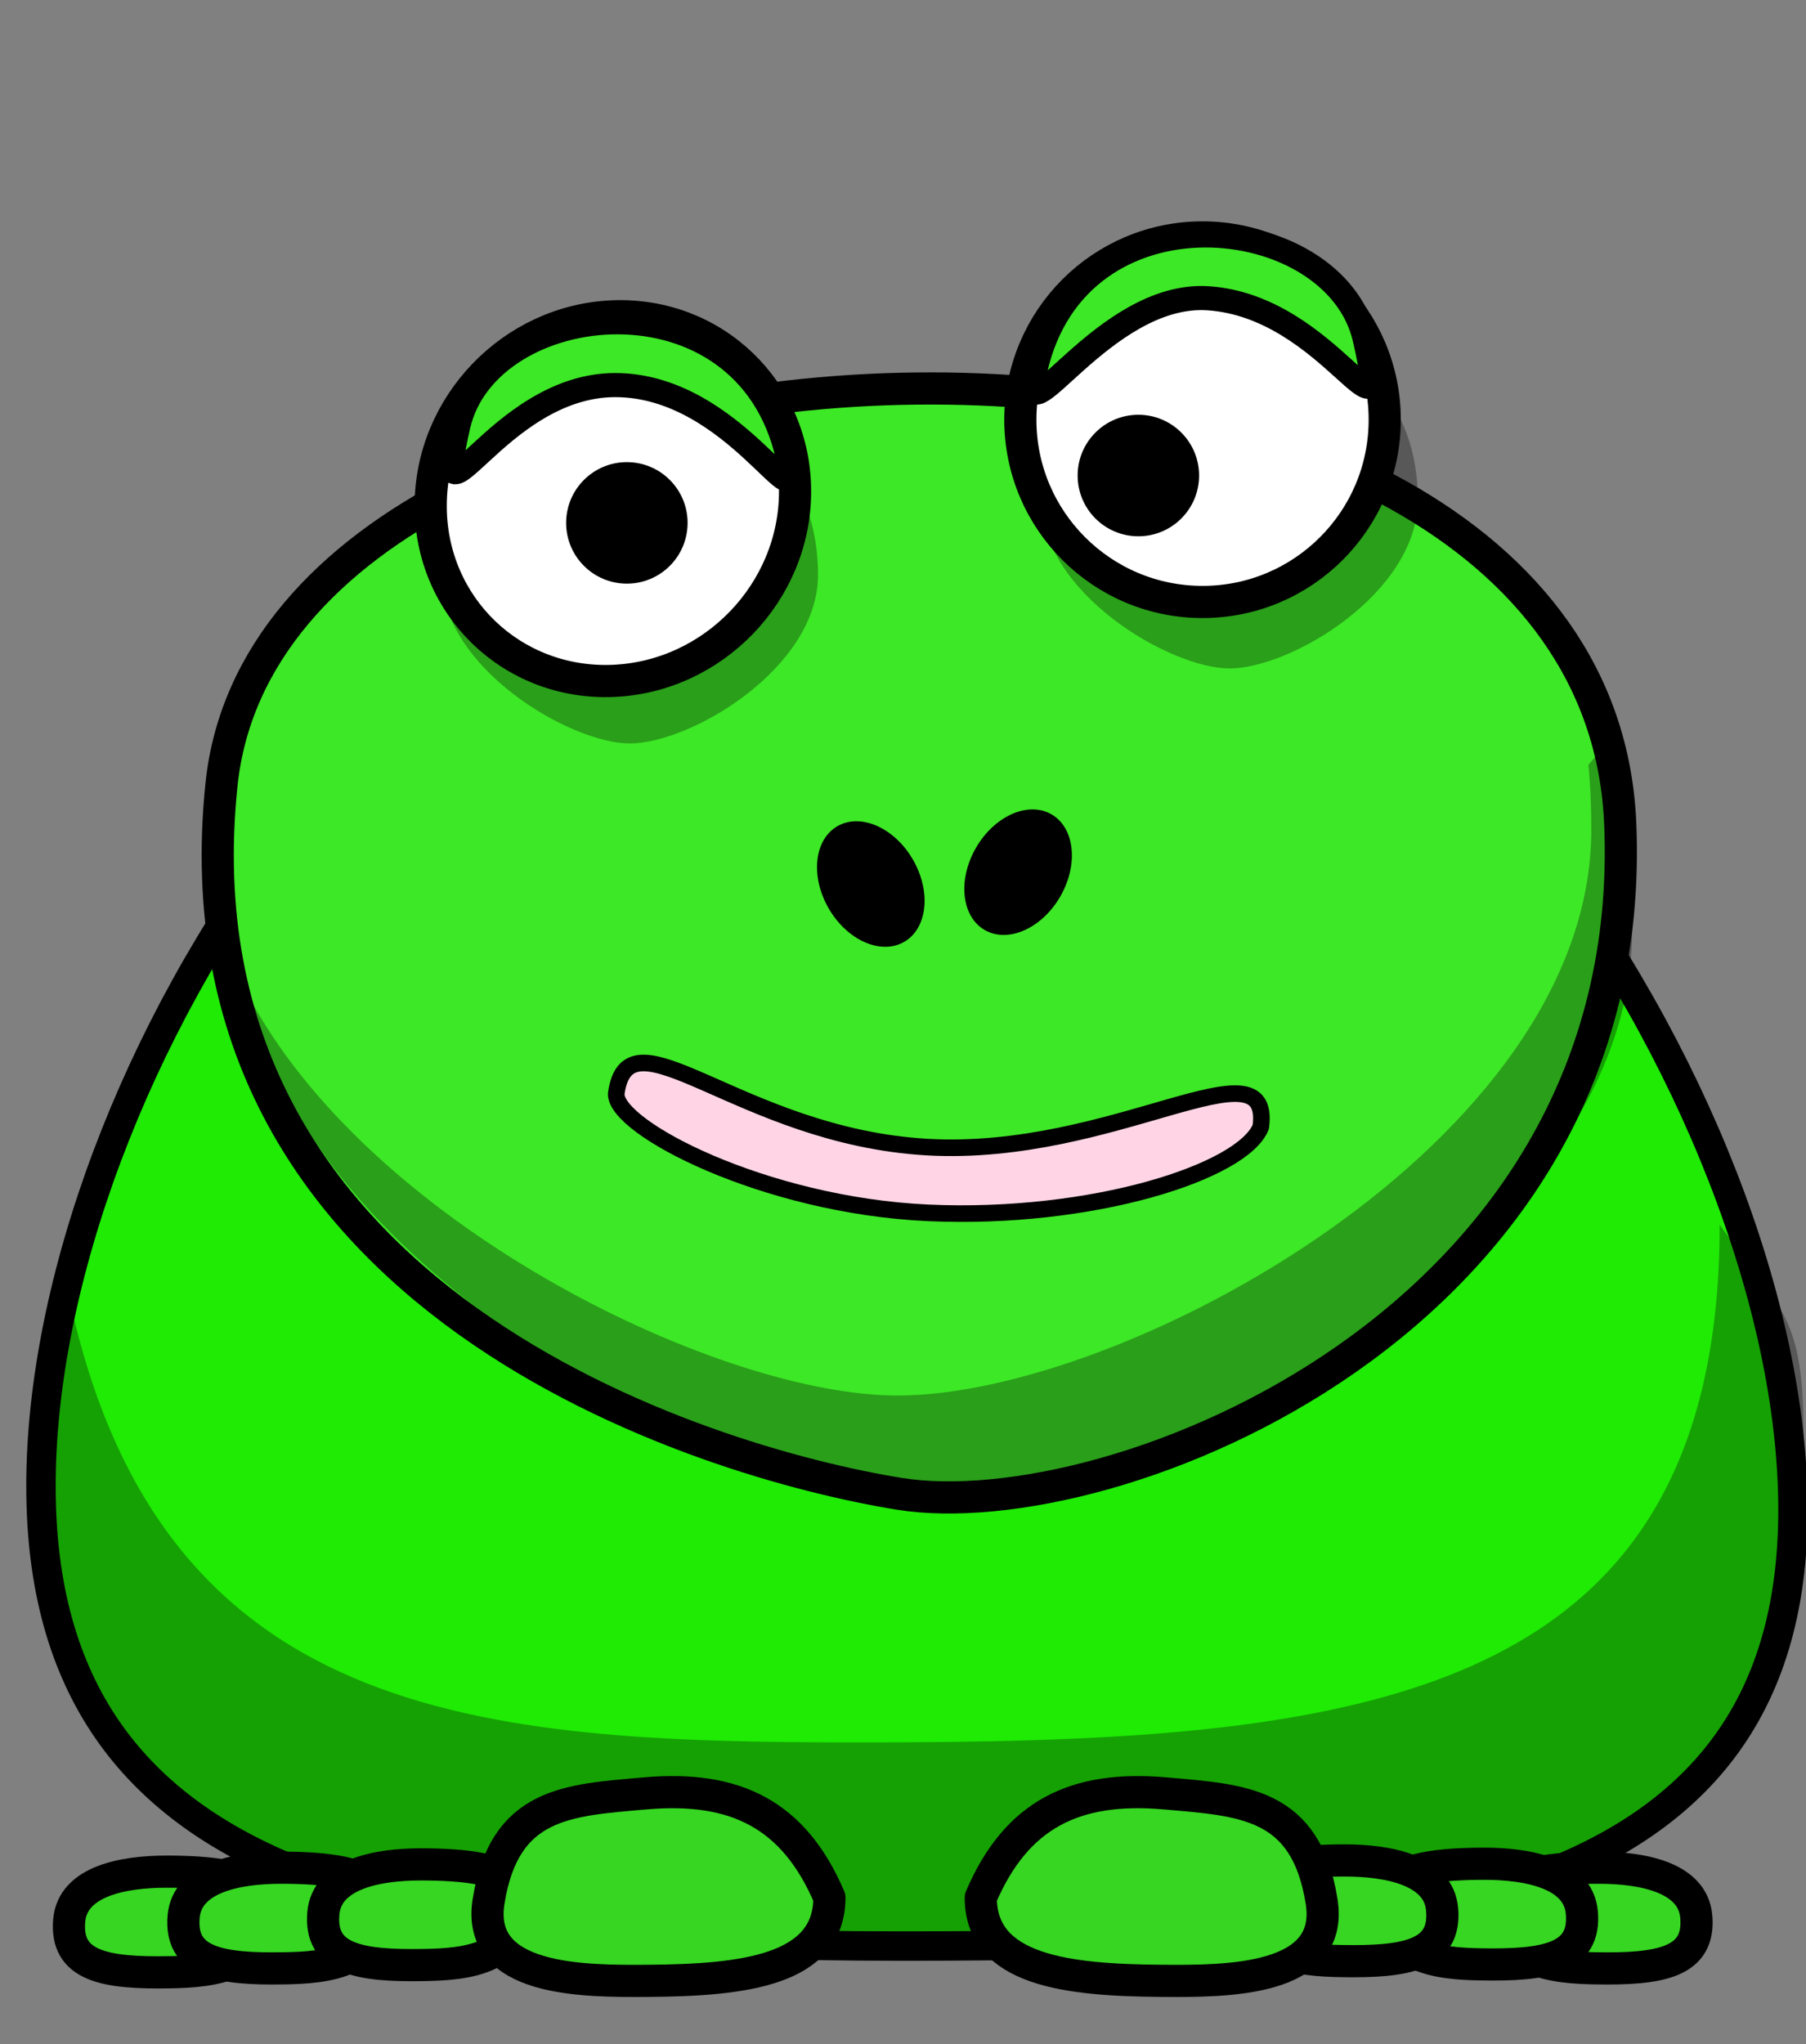
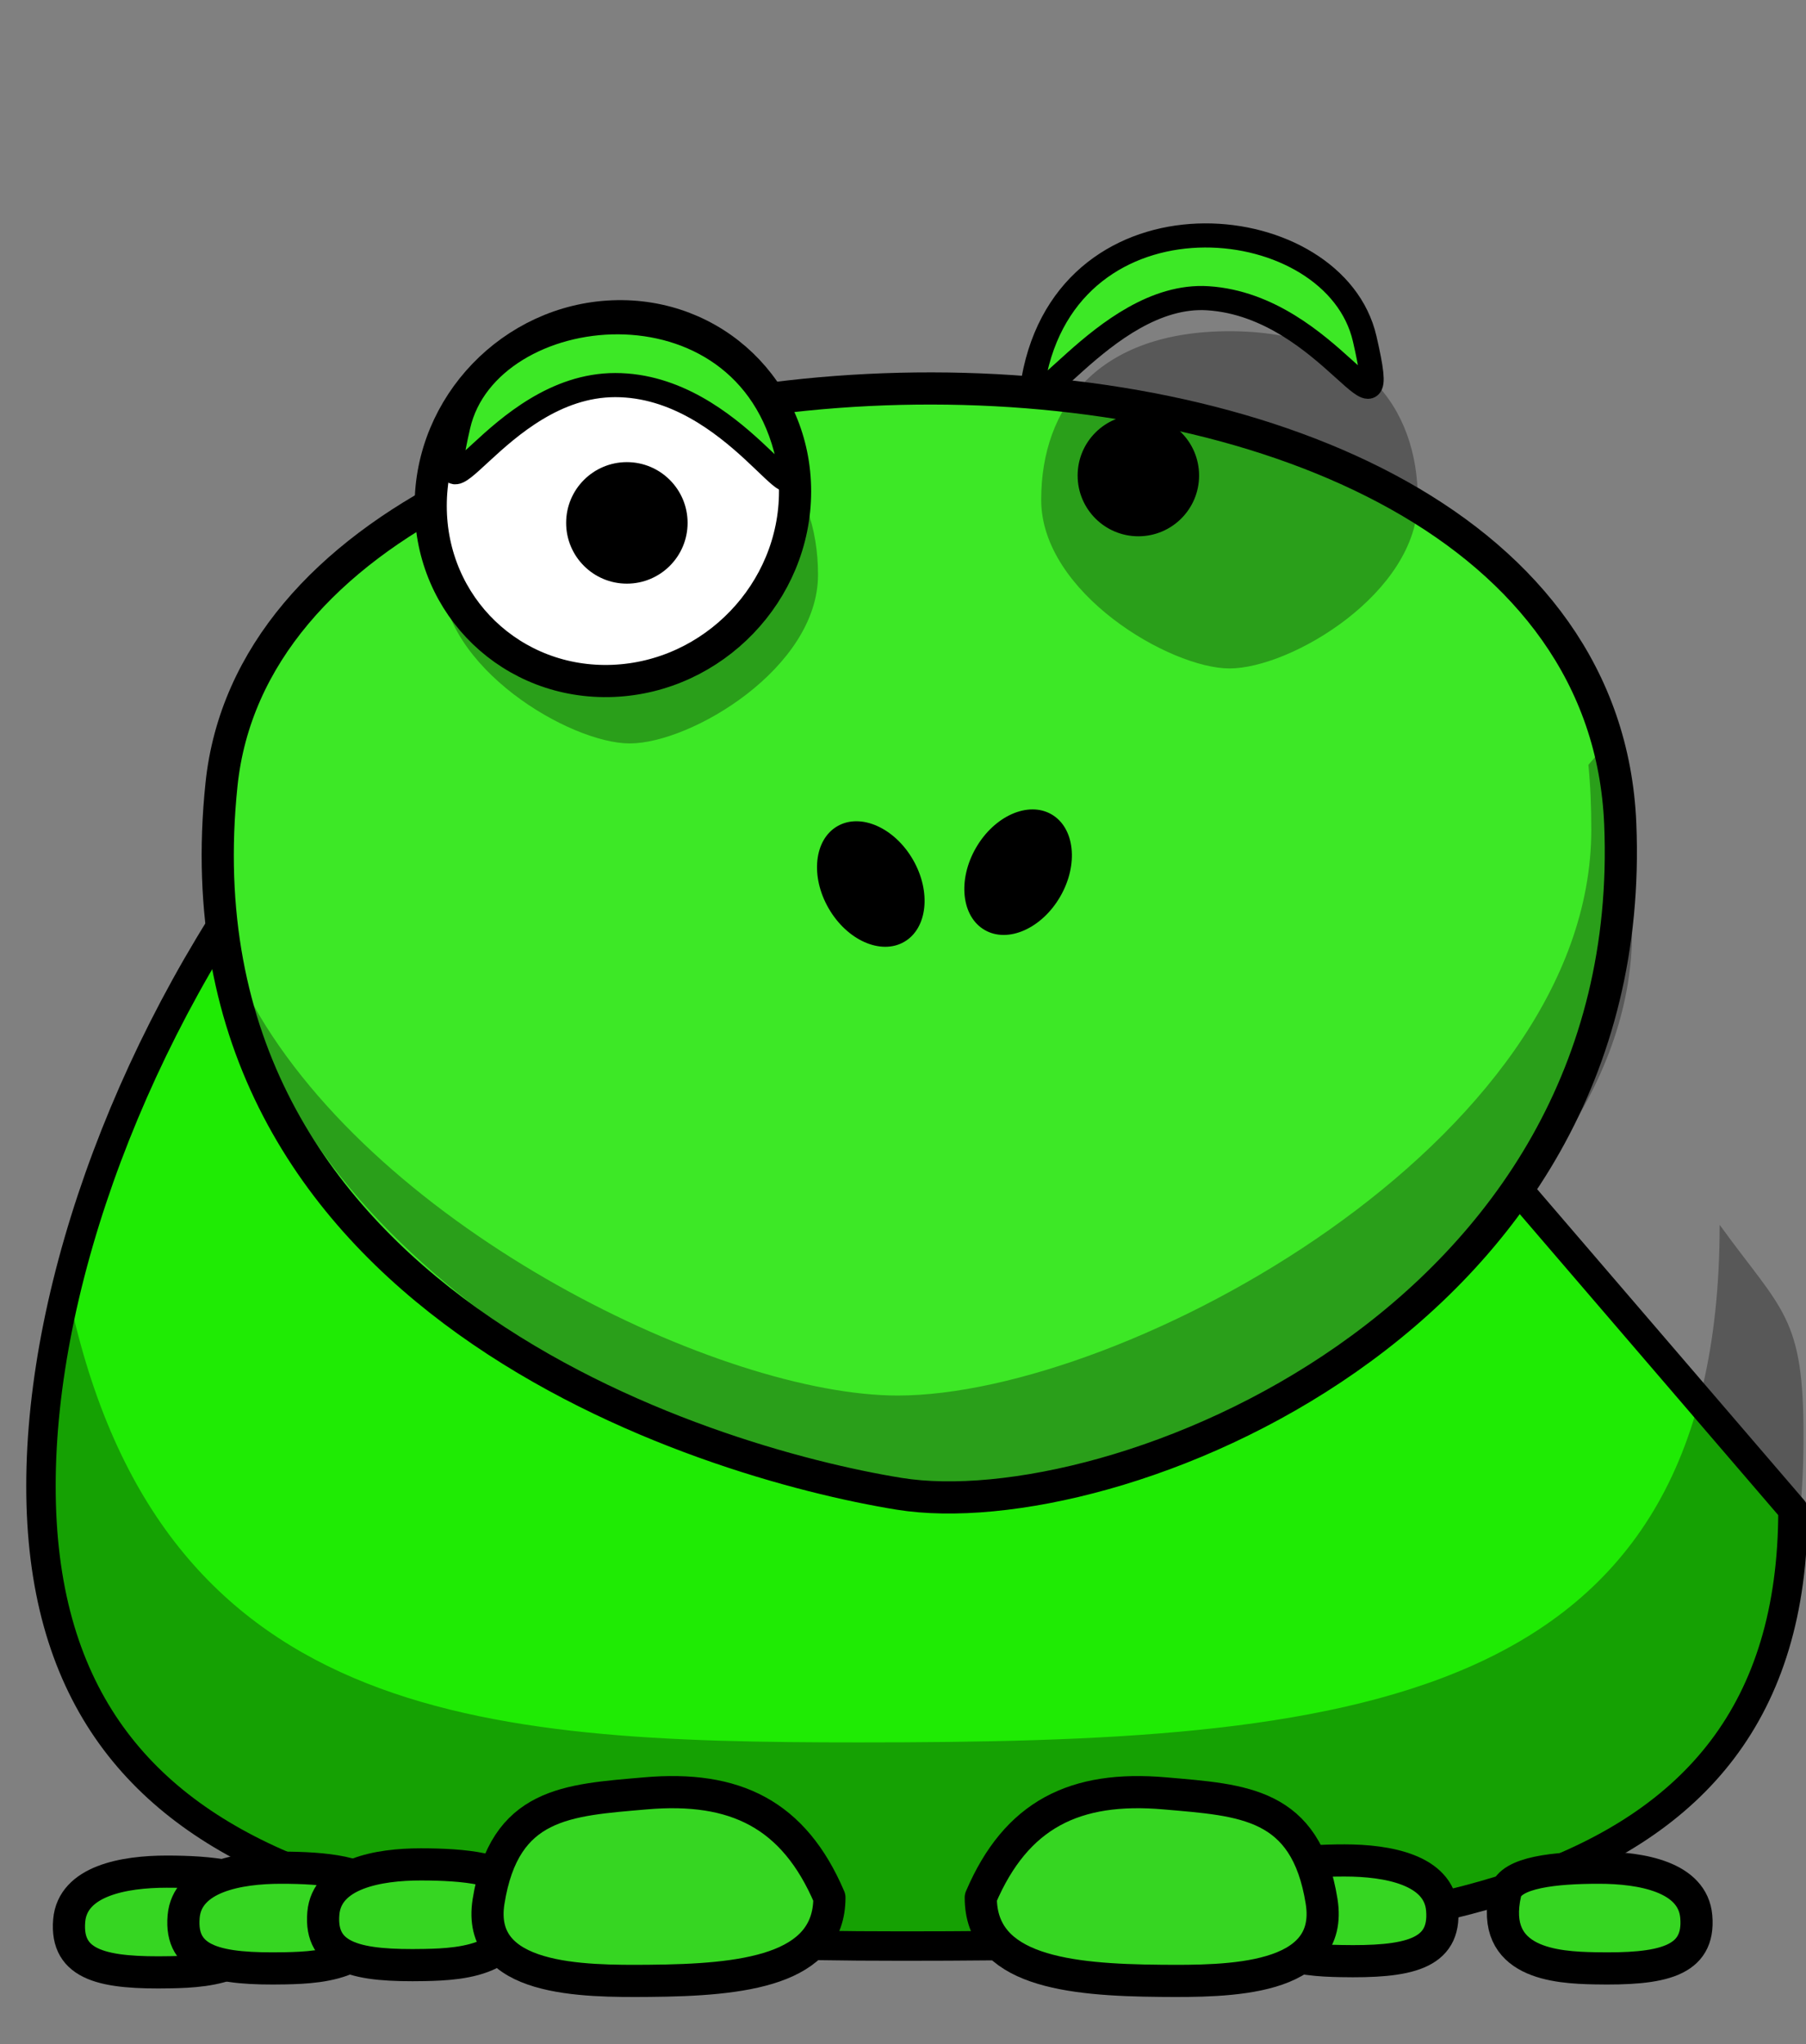
<svg xmlns="http://www.w3.org/2000/svg" width="224.656" height="254.265">
  <rect width="100%" height="100%" fill="#808080" stroke="none" />
  <g>
    <title>Layer 1</title>
    <g externalResourcesRequired="false" id="g9230">
      <path fill="#36d622" fill-rule="nonzero" stroke="#000000" stroke-width="4" stroke-linecap="round" stroke-linejoin="round" stroke-miterlimit="4" d="m32.355,235.917c2,8.802 -6.353,9.29 -11.137,9.381c-8.266,0.158 -13.101,-0.779 -12.61,-6.436c0.428,-4.935 6.812,-6.079 12.119,-6.079c5.307,0 11.036,0.527 11.628,3.133z" id="path9218" />
-       <path fill="#1feb04" fill-rule="nonzero" stroke="#000000" stroke-width="3.66" stroke-linecap="round" stroke-linejoin="round" stroke-miterlimit="4" id="path2383" d="m223.036,187.769c0.018,50.572 -50.086,54.272 -110.688,54.272c-60.602,0 -107.27,-6.645 -107.252,-57.217c-0.018,-50.572 46.65,-125.938 107.252,-125.938c60.602,0 110.706,78.31 110.688,128.883z" />
+       <path fill="#1feb04" fill-rule="nonzero" stroke="#000000" stroke-width="3.66" stroke-linecap="round" stroke-linejoin="round" stroke-miterlimit="4" id="path2383" d="m223.036,187.769c0.018,50.572 -50.086,54.272 -110.688,54.272c-60.602,0 -107.27,-6.645 -107.252,-57.217c-0.018,-50.572 46.65,-125.938 107.252,-125.938z" />
      <path fill="#000000" fill-opacity="0.314" fill-rule="nonzero" stroke-width="4" stroke-linecap="round" stroke-linejoin="round" stroke-miterlimit="4" id="path3221" d="m213.916,152.339c0,60.464 -46.613,64.372 -107.077,64.372c-47.262,0 -87.591,-2.511 -98.52,-56.752c-15.999,81.183 45.274,81.889 104.038,81.889c60.464,0 111.986,-2.435 111.986,-62.9c0.071,-15.277 -2.597,-15.788 -10.427,-26.61z" />
      <path fill="#3de826" fill-rule="nonzero" stroke="#000000" stroke-width="4" stroke-linecap="round" stroke-linejoin="round" stroke-miterlimit="4" id="path3155" d="m27.554,97.564c-6.705,64.259 60.246,84.336 84.298,88.225c26.374,4.264 92.272,-21.286 89.698,-83.316c-3.055,-73.615 -167.29,-69.168 -173.996,-4.909z" />
      <path fill="#000000" fill-opacity="0.314" fill-rule="nonzero" stroke-width="4" stroke-linecap="round" stroke-linejoin="round" stroke-miterlimit="4" d="m176.368,62.167c0,11.576 -15.778,20.971 -23.425,20.971c-7.362,0 -23.426,-9.395 -23.426,-20.971c0,-11.576 7.049,-20.971 23.426,-20.971c16.38,0 23.425,9.395 23.425,20.971z" id="path9210" />
-       <path fill="#ffffff" fill-rule="nonzero" stroke="#000000" stroke-width="4" stroke-linecap="round" stroke-linejoin="round" stroke-miterlimit="4" id="path3159" d="m172.251,52.199c0.004,12.519 -10.144,22.67 -22.663,22.67c-12.519,0 -22.666,-10.151 -22.663,-22.67c-0.004,-12.519 10.144,-22.67 22.663,-22.67c12.519,0 22.666,10.151 22.663,22.67z" />
      <path fill="#000000" fill-rule="nonzero" stroke-width="47.667" stroke-linecap="round" stroke-linejoin="round" stroke-miterlimit="4" id="path3161" d="m149.16,59.144c0.001,4.173 -3.381,7.556 -7.554,7.556c-4.173,0 -7.556,-3.384 -7.554,-7.556c-0.001,-4.173 3.381,-7.557 7.554,-7.557c4.173,0 7.555,3.384 7.554,7.557z" />
      <path fill="#000000" fill-opacity="0.314" fill-rule="nonzero" stroke-width="4" stroke-linecap="round" stroke-linejoin="round" stroke-miterlimit="4" id="path3236" d="m101.757,71.494c0,11.576 -15.778,20.971 -23.425,20.971c-7.362,0 -23.425,-9.395 -23.425,-20.971c0,-11.576 7.049,-20.971 23.425,-20.971c16.38,0 23.425,9.395 23.425,20.971z" />
-       <path transform="rotate(-177.401 116.569 142.379)" fill="#ffd5e5" fill-rule="nonzero" stroke="#000000" stroke-width="2.064" stroke-linecap="round" stroke-linejoin="round" stroke-miterlimit="4" id="path3210" d="m117.306,133.869c-20.396,0 -38.899,6.864 -40.863,12.56c-0.944,11.168 18.023,-4.669 41.354,-4.395c23.332,0.274 37.925,15.999 38.932,4.886c0,-4.223 -19.026,-13.051 -39.423,-13.051z" />
      <path fill="#ffffff" fill-rule="nonzero" stroke="#000000" stroke-width="4" stroke-linecap="round" stroke-linejoin="round" stroke-miterlimit="4" id="path3157" d="m98.902,61.114c0.004,12.519 -10.144,23.073 -22.663,23.572c-12.519,0.498 -22.666,-9.248 -22.663,-21.767c-0.004,-12.519 10.144,-23.073 22.663,-23.572c12.519,-0.498 22.666,9.248 22.663,21.767z" />
      <path fill="#000000" fill-opacity="0.314" fill-rule="nonzero" stroke-width="4" stroke-linecap="round" stroke-linejoin="round" stroke-miterlimit="4" id="path3231" d="m199.563,92.841l-1.977,2.284c0.262,2.645 0.362,5.334 0.362,8.062c0,38.848 -58.12,70.382 -86.288,70.382c-21.83,0 -64.414,-20.429 -80.193,-48.668c8.029,34.61 60.276,61.379 85.266,61.379c28.167,0 86.288,-31.534 86.288,-70.382c0,-8.076 -1.134,-15.832 -3.459,-23.058z" />
      <path fill="#000000" fill-rule="nonzero" stroke-width="47.667" stroke-linecap="round" stroke-linejoin="round" stroke-miterlimit="4" id="path2398" d="m131.89,111.504c-2.293,3.973 -6.5,5.839 -9.397,4.166c-2.897,-1.672 -3.385,-6.249 -1.09,-10.221c2.293,-3.973 6.5,-5.839 9.397,-4.166c2.897,1.672 3.385,6.249 1.09,10.221z" />
      <path fill="#000000" fill-rule="nonzero" stroke-width="47.667" stroke-linecap="round" stroke-linejoin="round" stroke-miterlimit="4" id="path2412" d="m103.079,112.977c2.293,3.973 6.5,5.839 9.397,4.166c2.897,-1.672 3.385,-6.249 1.09,-10.221c-2.293,-3.973 -6.5,-5.839 -9.397,-4.166c-2.897,1.672 -3.385,6.249 -1.09,10.221z" />
      <path fill="#000000" fill-rule="nonzero" stroke-width="47.667" stroke-linecap="round" stroke-linejoin="round" stroke-miterlimit="4" id="path3163" d="m85.533,65.034c0.001,4.173 -3.381,7.557 -7.554,7.557c-4.173,0 -7.555,-3.384 -7.554,-7.557c-0.001,-4.173 3.381,-7.556 7.554,-7.556c4.173,0 7.555,3.384 7.554,7.556z" />
      <path fill="#36d622" fill-rule="nonzero" stroke="#000000" stroke-width="4" stroke-linecap="round" stroke-linejoin="round" stroke-miterlimit="4" d="m46.59,235.426c2,8.802 -6.353,9.29 -11.137,9.381c-8.266,0.158 -13.101,-0.779 -12.61,-6.436c0.428,-4.935 6.812,-6.079 12.119,-6.079c5.307,0 11.036,0.527 11.628,3.133z" id="path9216" />
      <path fill="#36d622" fill-rule="nonzero" stroke="#000000" stroke-width="4" stroke-linecap="round" stroke-linejoin="round" stroke-miterlimit="4" d="m63.97,235.016c2,8.802 -6.353,9.29 -11.137,9.381c-8.266,0.158 -13.101,-0.779 -12.61,-6.436c0.428,-4.935 6.812,-6.079 12.119,-6.079c5.307,0 11.036,0.527 11.628,3.133z" id="path9214" />
      <path fill="#36d622" fill-rule="nonzero" stroke="#000000" stroke-width="4" stroke-linecap="round" stroke-linejoin="round" stroke-miterlimit="4" d="m103.174,236.001c0,9.091 -10.77,10.272 -22.427,10.363c-8.267,0.068 -21.559,0.077 -19.973,-9.872c1.963,-12.316 9.794,-12.592 19.482,-13.441c11.198,-0.982 18.5,2.598 22.918,12.951z" id="path9212" />
      <path fill="#36d622" fill-rule="nonzero" stroke="#000000" stroke-width="4" stroke-linecap="round" stroke-linejoin="round" stroke-miterlimit="4" id="path9220" d="m187.259,235.426c-2,8.802 6.353,9.29 11.137,9.381c8.266,0.158 13.101,-0.779 12.61,-6.436c-0.428,-4.935 -6.812,-6.079 -12.119,-6.079c-5.307,0 -11.036,0.527 -11.628,3.133z" />
-       <path fill="#36d622" fill-rule="nonzero" stroke="#000000" stroke-width="4" stroke-linecap="round" stroke-linejoin="round" stroke-miterlimit="4" id="path9222" d="m173.024,234.935c-2,8.802 6.353,9.29 11.137,9.381c8.266,0.158 13.101,-0.779 12.61,-6.436c-0.428,-4.935 -6.812,-6.079 -12.119,-6.079c-5.307,0 -11.036,0.527 -11.628,3.133z" />
      <path fill="#36d622" fill-rule="nonzero" stroke="#000000" stroke-width="4" stroke-linecap="round" stroke-linejoin="round" stroke-miterlimit="4" id="path9224" d="m155.644,234.525c-2,8.802 6.353,9.29 11.137,9.381c8.266,0.158 13.101,-0.779 12.61,-6.436c-0.428,-4.935 -6.812,-6.079 -12.119,-6.079c-5.307,0 -11.036,0.527 -11.628,3.133z" />
      <path fill="#36d622" fill-rule="nonzero" stroke="#000000" stroke-width="4" stroke-linecap="round" stroke-linejoin="round" stroke-miterlimit="4" id="path3172" d="m122.002,236.001c0,9.091 10.77,10.272 22.427,10.363c8.267,0.068 21.559,0.077 19.973,-9.872c-1.963,-12.316 -9.794,-12.592 -19.482,-13.441c-11.198,-0.982 -18.5,2.598 -22.918,12.951z" />
      <path fill="#3de826" fill-rule="nonzero" stroke="#000000" stroke-width="3" stroke-linecap="round" stroke-linejoin="round" stroke-miterlimit="4" id="path9226" d="m57.022,52.932c-3.58,15.545 4.673,-5.037 19.505,-5.038c15.042,-0.002 23.67,18.81 21.468,8.965c-5.255,-23.491 -37.285,-19.939 -40.973,-3.927z" />
      <path fill="#3de826" fill-rule="nonzero" stroke="#000000" stroke-width="3" stroke-linecap="round" stroke-linejoin="round" stroke-miterlimit="4" d="m169.759,42.133c3.58,15.545 -4.182,-4.055 -19.505,-5.038c-13.051,-0.838 -23.67,18.81 -21.468,8.965c5.255,-23.491 37.285,-19.939 40.973,-3.927z" id="path9228" />
    </g>
  </g>
</svg>